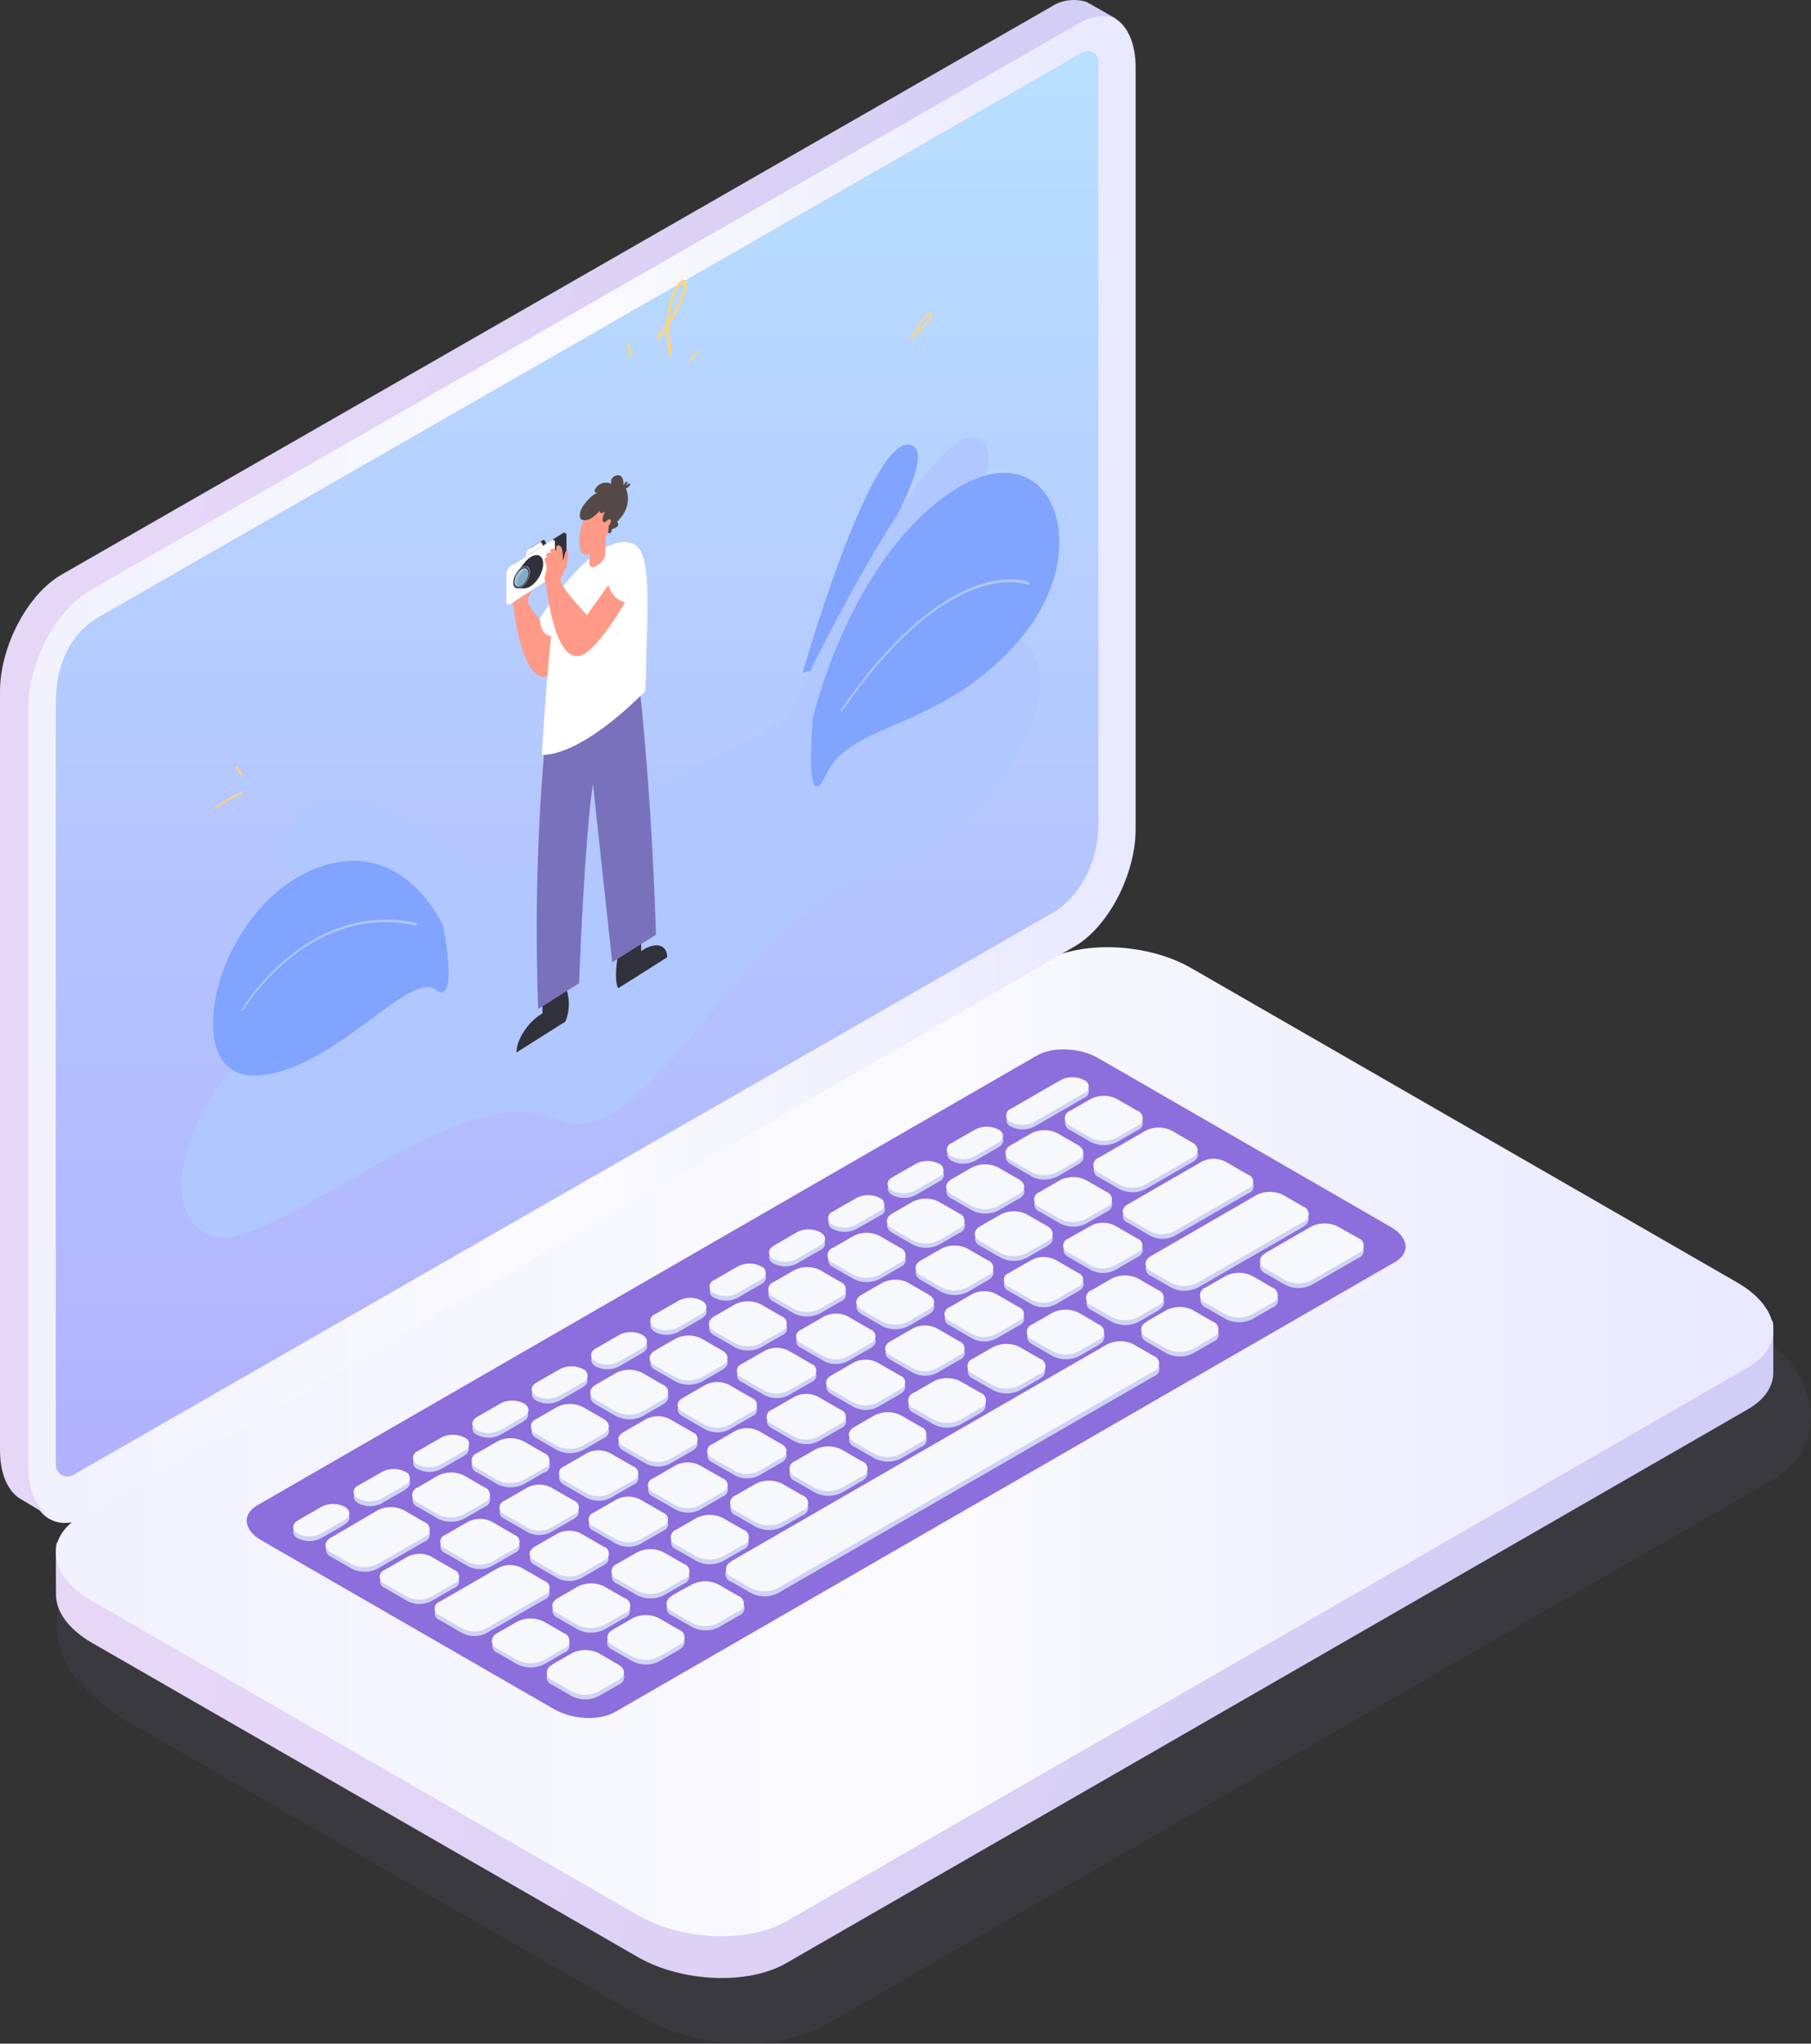
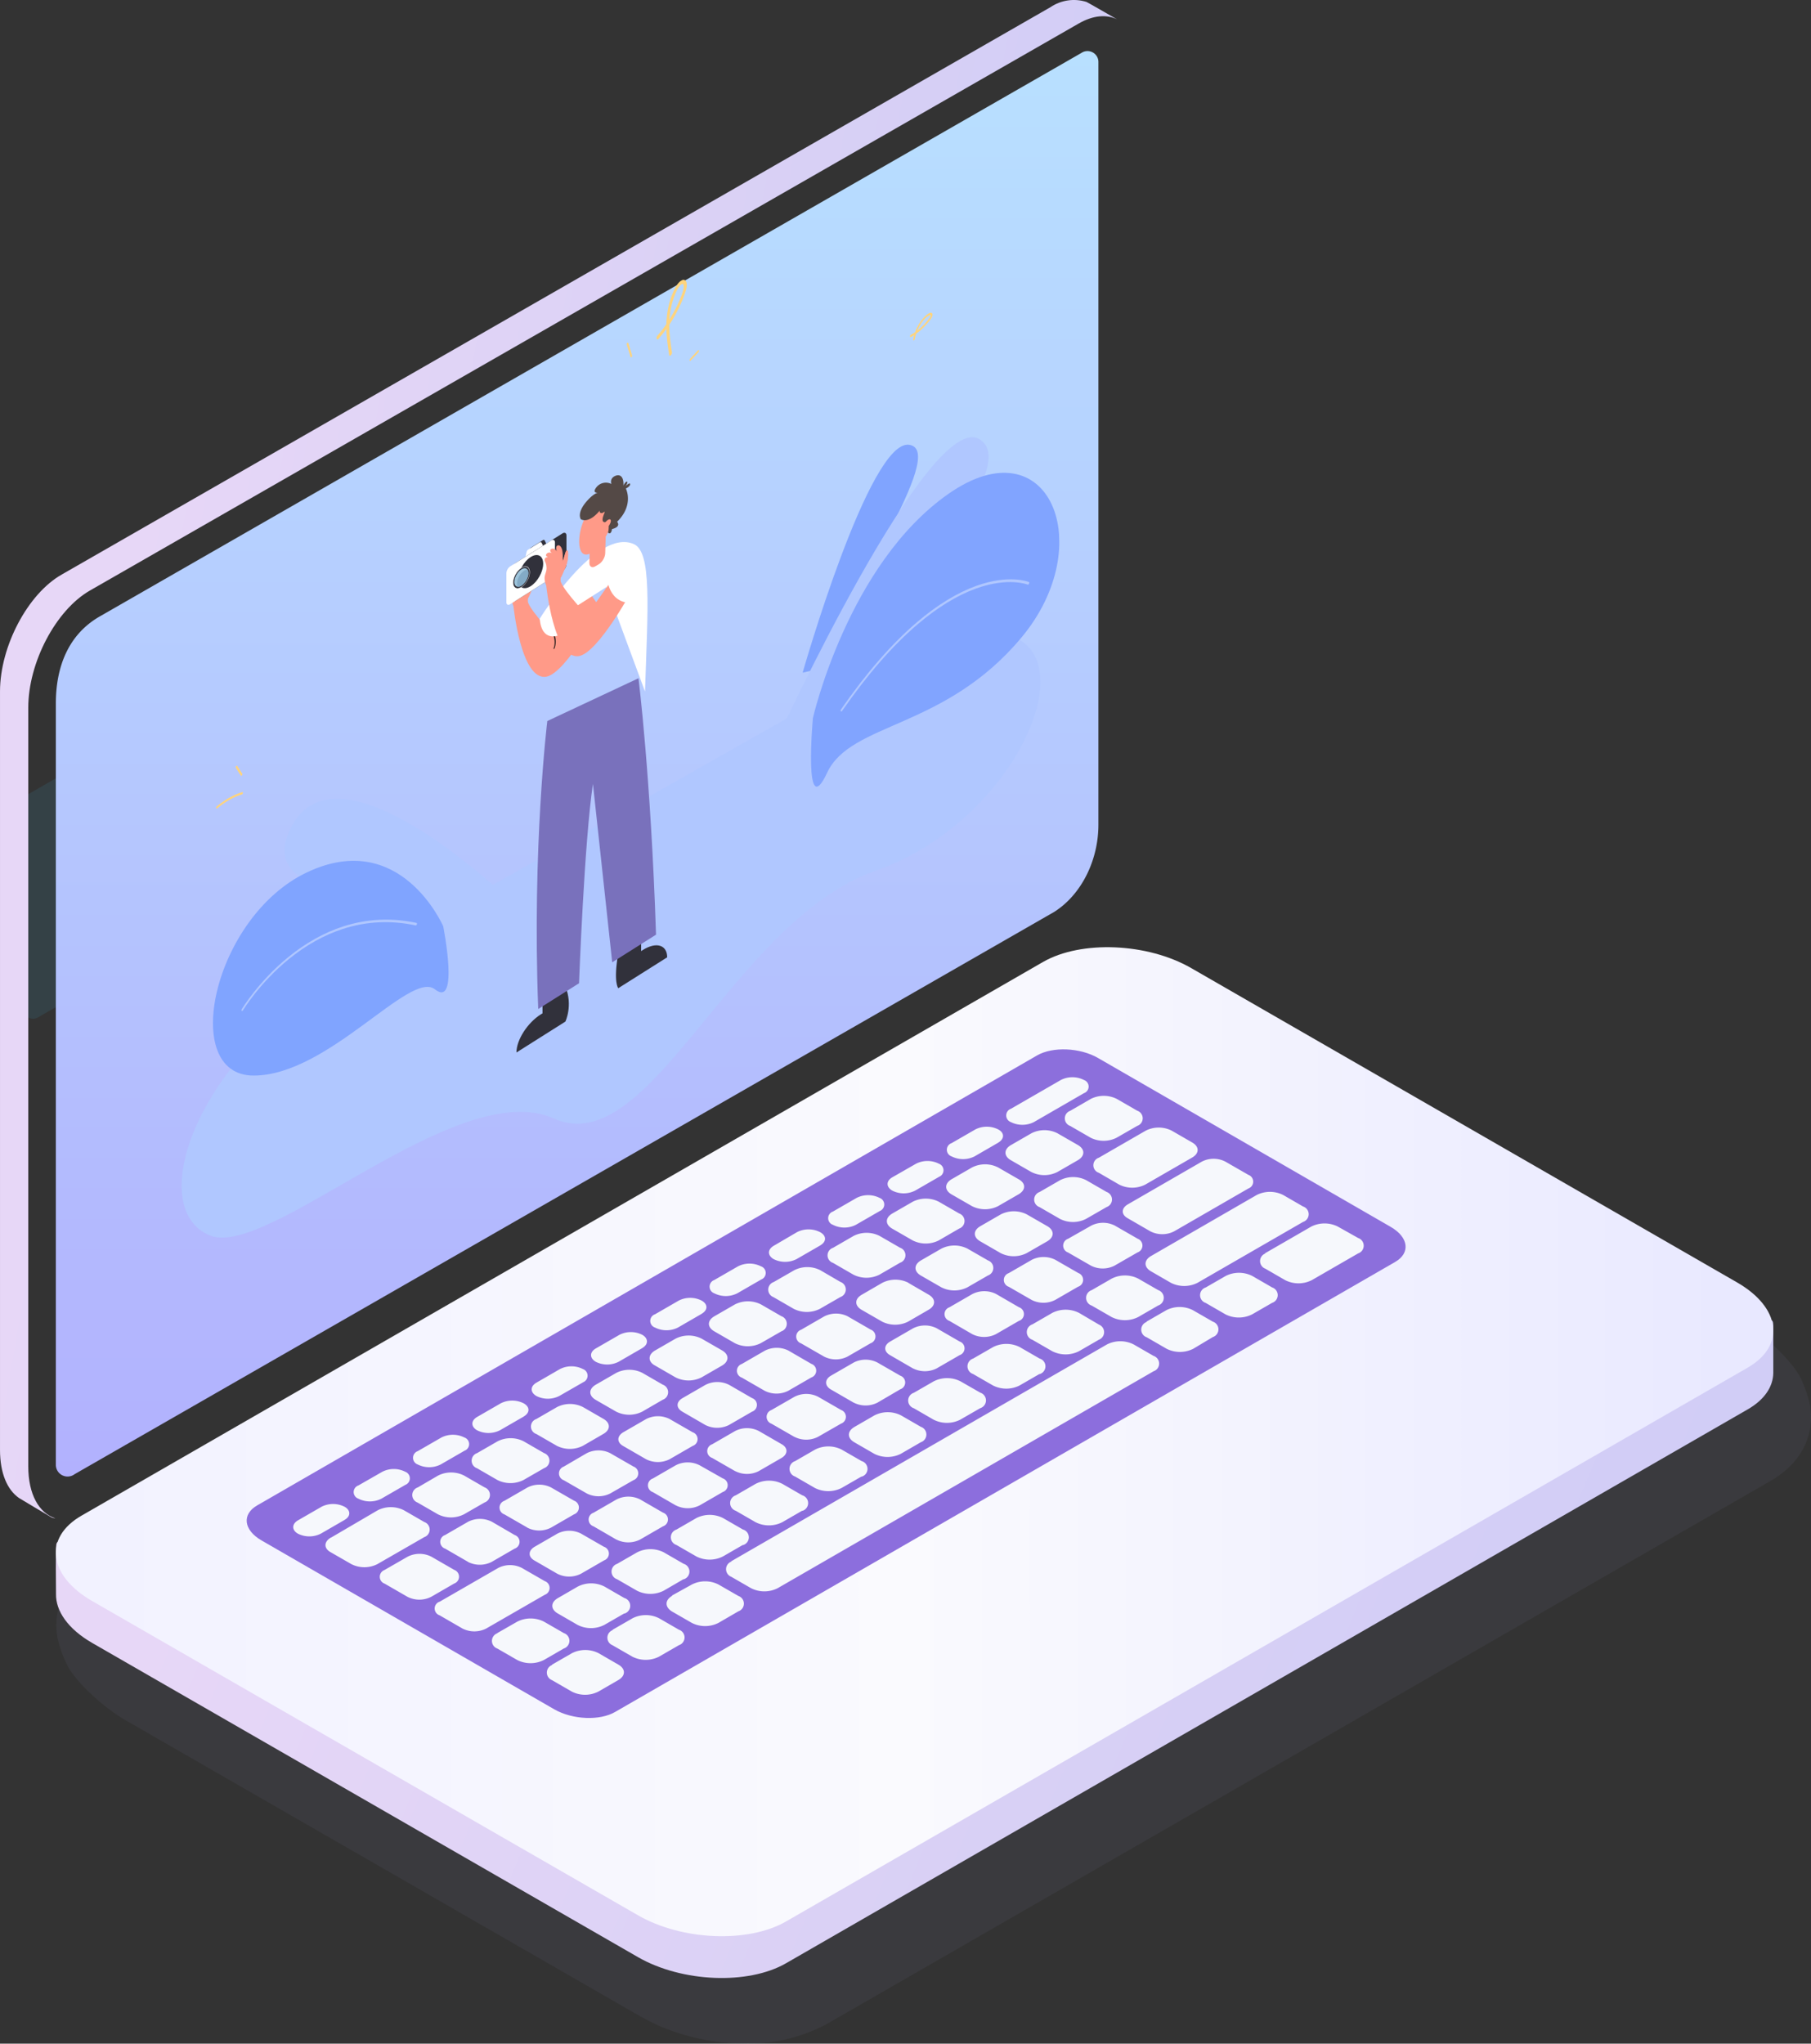
<svg xmlns="http://www.w3.org/2000/svg" xmlns:xlink="http://www.w3.org/1999/xlink" width="390" height="440" fill="none">
  <rect width="100%" height="100%" fill="#333333" stroke="none" />
  <path fill-rule="evenodd" d="M7.126 219.341c-1.16-.006-2.099-.942-2.105-2.099v-44.427a2.1 2.1 0 0 1 1.052-1.819l53.543-30.83c.304-.18.649-.28 1.002-.29 1.16.005 2.099.942 2.105 2.099v44.486a2.09 2.09 0 0 1-1.002 1.81l-53.543 30.78c-.319.188-.682.288-1.052.29h0z" fill="url(#A)" fill-opacity=".1" />
  <path opacity=".39" d="M263.672 220.459c-7.069-3.846-15.059-5.695-23.106-5.347a42.74 42.74 0 0 0-9.361 1.487c-3.226.991-6.344 2.302-9.308 3.913L20.942 336.089c-6.899 3.978-9.806 10.264-8.51 16.811.415 1.746 1.017 3.442 1.793 5.06 1.65 3.913 8.208 9.756 12.764 12.377l110.454 63.527c1.152.665 3.495 1.878 4.765 2.413a47 47 0 0 0 17.399 3.691c6.399.27 12.755-1.171 18.406-4.174l203.247-116.933c6.951-3.991 9.792-10.343 8.391-16.955-.377-1.494-.876-2.955-1.492-4.369-1.584-4.082-8.457-10.433-13.236-13.12l-111.252-63.958z" fill="#8f92cb" fill-opacity=".2" />
  <g fill-rule="evenodd">
    <path d="M169.293 422.68l207.065-119.232c3.654-2.101 5.468-4.893 5.521-7.832v-10.225c-.067-3.577-2.667 2.659-7.802-.319l-117.528-67.641c-9.442-5.438-23.724-6.023-31.899-1.329L17.585 335.36c-2.734 1.582-4.721-5.093-5.428-2.978-.227.718-.08 10.065-.093 10.796-.08 3.657 2.561 7.54 7.802 10.558l117.529 67.641c9.441 5.425 23.724 6.023 31.899 1.303z" fill="url(#B)" />
    <path d="M169.272 413.695l207.076-119.227c8.188-4.708 7.161-12.94-2.281-18.367l-117.534-67.666c-9.442-5.439-23.726-6.025-31.901-1.33L17.557 326.319c-8.189 4.708-7.162 12.941 2.281 18.38l117.534 67.653c9.443 5.453 23.726 6.051 31.901 1.343z" fill="url(#C)" />
    <path d="M132.494 368.571l167.938-96.862c3.356-1.929 2.93-5.322-.946-7.557l-63.046-36.377c-3.889-2.235-9.762-2.475-13.119-.532L55.397 324.105c-3.37 1.929-2.943 5.322.932 7.557l63.046 36.363c3.943 2.249 9.816 2.489 13.119.546z" fill="url(#D)" />
-     <path d="M222.707 242.577l10.774-6.219c.602-.213 1.003-.782 1.003-1.419s-.401-1.205-1.003-1.418c-1.553-.792-3.393-.792-4.947 0l-10.774 6.206c-.612.207-1.023.78-1.023 1.425s.411 1.218 1.023 1.425c1.555.786 3.392.786 4.947 0zm-12.777 7.378l5.094-2.943v-.013c1.373-.799 1.387-2.065.013-2.837-1.555-.786-3.392-.786-4.947 0l-5.107 2.943c-1.334.799-1.334 2.065 0 2.85 1.555.786 3.392.786 4.947 0zm-7.68 4.422l-5.107 2.943c-1.556.786-3.392.786-4.947 0-1.334-.786-1.334-2.064 0-2.863l5.093-2.944a5.49 5.49 0 0 1 4.948 0c.612.205 1.026.776 1.029 1.421s-.406 1.219-1.016 1.429v.014zm-17.882 10.255l5.107-2.89v-.014c.643-.187 1.086-.775 1.086-1.445s-.443-1.258-1.086-1.445c-1.554-.792-3.394-.792-4.947 0l-5.108 2.944c-.611.207-1.022.78-1.022 1.425s.411 1.217 1.022 1.425a5.49 5.49 0 0 0 4.948 0zm-7.668 4.475l-5.107 2.943c-1.553.792-3.393.792-4.947 0-.611-.207-1.022-.78-1.022-1.425s.411-1.218 1.022-1.425l5.054-2.943c1.555-.786 3.392-.786 4.947 0 .606.201 1.018.762 1.03 1.399s-.379 1.213-.977 1.437v.014zm-17.883 10.321l5.107-2.943v-.014c1.36-.799 1.374-2.077 0-2.836-1.555-.786-3.392-.786-4.947 0l-5.107 2.943c-.612.207-1.023.78-1.023 1.425s.411 1.218 1.023 1.425c1.555.786 3.392.786 4.947 0zm-7.68 4.422l-5.094 2.943a5.49 5.49 0 0 1-4.947 0c-1.333-.786-1.333-2.051 0-2.85l5.107-2.944a5.49 5.49 0 0 1 4.947 0c1.374.773 1.361 2.038-.013 2.837v.014zm-17.868 10.361l5.094-2.943c1.334-.853 1.334-2.131 0-2.864-1.55-.785-3.383-.785-4.934 0l-5.107 2.944c-1.333.799-1.333 2.077 0 2.863 1.555.786 3.392.786 4.947 0zm-7.68 4.422l-5.107 2.943c-1.556.786-3.392.786-4.948 0-1.333-.786-1.333-2.064 0-2.85l5.094-2.943a5.44 5.44 0 0 1 4.947 0c.566.229.938.777.941 1.387s-.364 1.161-.927 1.396v.067zm-17.883 10.308l5.107-2.943v-.08c.556-.236.917-.782.917-1.385s-.361-1.149-.917-1.385c-1.555-.786-3.392-.786-4.947 0l-5.107 2.943c-.612.207-1.023.78-1.023 1.425s.411 1.218 1.023 1.425c1.553.792 3.393.792 4.947 0zm-7.666 4.435l-5.107 2.943c-1.555.786-3.392.786-4.947 0-.611-.207-1.022-.78-1.022-1.425s.411-1.218 1.022-1.425l5.107-2.943c1.555-.786 3.392-.786 4.947 0 .555.241.913.788.913 1.392s-.358 1.15-.913 1.391v.067zm-17.883 10.308l5.107-2.943v-.067c1.36-.799 1.373-2.064.04-2.85-1.555-.786-3.392-.786-4.947 0l-5.147 3.01c-1.333.799-1.333 2.064 0 2.85 1.555.786 3.392.786 4.947 0zm-7.948 4.581l-5.094 2.93a5.44 5.44 0 0 1-4.947 0c-.611-.207-1.022-.78-1.022-1.425s.411-1.217 1.022-1.425l5.107-2.943c1.555-.786 3.392-.786 4.947 0 1.374.719 1.36 1.998-.013 2.797v.066zm166.338-82.385l4.427-2.557c.665-.239 1.114-.863 1.129-1.569s-.408-1.348-1.062-1.614l-4.454-2.584c-1.774-.893-3.867-.893-5.641 0l-4.414 2.544a1.72 1.72 0 0 0 0 3.25l4.388 2.53c1.769.893 3.857.893 5.627 0zm-18.401 7.378l-4.387-2.544c-1.56-.892-1.547-2.344 0-3.236l4.414-2.557c1.769-.893 3.858-.893 5.627 0l4.4 2.53c1.547.893 1.534 2.344 0 3.237l-4.413 2.557a6.25 6.25 0 0 1-5.641.066v-.053zm-7.15 7.352l4.414-2.544v.053c1.56-.905 1.627-2.357 0-3.303l-4.4-2.53a6.21 6.21 0 0 0-5.628 0l-4.413 2.544a1.72 1.72 0 0 0 0 3.249l4.4 2.531a6.25 6.25 0 0 0 5.627 0zm-8.359 4.821l-4.414 2.544c-1.767.899-3.859.899-5.627 0l-4.4-2.531c-1.547-.892-1.534-2.344 0-3.249l4.413-2.544a6.21 6.21 0 0 1 5.628 0l4.387 2.53c1.587.946 1.573 2.451.013 3.303v-.053zm-22.776 1.598l-4.427 2.544v.053a1.72 1.72 0 0 0 0 3.196l4.387 2.531c1.773.899 3.869.899 5.641 0l4.414-2.544c.695-.238 1.161-.891 1.161-1.625a1.72 1.72 0 0 0-1.161-1.625l-4.387-2.53a6.21 6.21 0 0 0-5.628 0zm-17.203 9.909l4.428-2.544c1.769-.893 3.858-.893 5.627 0l4.32 2.584c.699.231 1.17.883 1.17 1.618s-.471 1.387-1.17 1.618l-4.427 2.557a6.25 6.25 0 0 1-5.627 0l-4.387-2.531a1.72 1.72 0 0 1 .066-3.249v-.053zm-8.359 4.821l-4.414 2.557v.053c-1.56.893-1.574 2.344 0 3.17l4.387 2.544a6.25 6.25 0 0 0 5.627 0l4.427-2.557c.699-.232 1.17-.884 1.17-1.618s-.471-1.387-1.17-1.619l-4.387-2.53a6.27 6.27 0 0 0-5.64 0zm-17.189 9.922l4.414-2.544c1.768-.899 3.86-.899 5.627 0l4.401 2.53c1.547.893 1.533 2.344 0 3.25l-4.414 2.544c-1.768.899-3.859.899-5.627 0l-4.387-2.531a1.72 1.72 0 0 1-.014-3.196v-.053zm-8.36 4.914l-4.414 2.45v.054c-1.56.905-1.573 2.357-.013 3.289l4.401 2.531c1.767.899 3.859.899 5.627 0l4.414-2.544c1.546-.906 1.56-2.357 0-3.25l-4.388-2.53c-1.767-.899-3.859-.899-5.627 0zm-17.202 9.815l4.427-2.543c1.768-.899 3.859-.899 5.627 0l4.387 2.53a1.72 1.72 0 0 1 0 3.25l-4.414 2.544c-1.772.899-3.868.899-5.64 0l-4.387-2.531a1.72 1.72 0 0 1 0-3.196v-.054zm-2.774 13.145l4.427-2.557v.054c.721-.215 1.216-.876 1.219-1.627s-.487-1.416-1.205-1.636l-4.387-2.544c-1.77-.893-3.858-.893-5.628 0l-4.44 2.544c-.699.231-1.17.883-1.17 1.618s.471 1.387 1.17 1.618l4.387 2.53c1.769.893 3.858.893 5.627 0zm-22.776 1.599l4.36-2.504c1.774-.893 3.867-.893 5.641 0l4.387 2.53a1.72 1.72 0 0 1 0 3.25l-4.427 2.544a6.25 6.25 0 0 1-5.627 0l-4.387-2.544c-.685-.249-1.136-.903-1.124-1.631s.485-1.367 1.177-1.592v-.053zm-8.587 4.967l-10.081 5.82-.04.053a1.72 1.72 0 0 0 .027 3.197l4.4 2.53a6.21 6.21 0 0 0 5.627 0l10.094-5.82a1.72 1.72 0 0 0 0-3.25l-4.387-2.53c-1.774-.893-3.867-.893-5.641 0zm175.391-75.913l-10.094 5.807c-1.768.899-3.86.899-5.627 0l-4.387-2.53a1.72 1.72 0 0 1 0-3.25l10.094-5.807c1.768-.899 3.859-.899 5.627 0l4.387 2.531c1.574.892 1.574 2.344 0 3.249zm-22.871 13.212l4.427-2.557.014-.027c.677-.246 1.127-.89 1.124-1.609s-.458-1.361-1.138-1.601l-4.387-2.53c-1.772-.899-3.868-.899-5.641 0l-4.413 2.557c-.699.231-1.17.883-1.17 1.618s.471 1.387 1.17 1.618l4.387 2.531c1.768.899 3.859.899 5.627 0zm-12.773 7.365a6.25 6.25 0 0 1-5.627 0l-4.387-2.531a1.72 1.72 0 0 1 0-3.249l4.413-2.557c1.77-.893 3.858-.893 5.628 0l4.4 2.53c1.547.892 1.534 2.344 0 3.25l-4.427 2.557zm-18.401 7.365c1.768.899 3.859.899 5.627 0l4.414-2.544c1.533-.906 1.547-2.357 0-3.25l-4.4-2.53a6.21 6.21 0 0 0-5.628 0l-4.414 2.544c-1.533.905-1.546 2.357 0 3.249l4.401 2.531zm-7.108-.959l4.387 2.53c1.56.892 1.547 2.344 0 3.25l-4.414 2.543c-1.768.899-3.859.899-5.627 0l-4.4-2.53c-1.547-.892-1.534-2.344 0-3.25l4.413-2.543c1.782-.931 3.904-.94 5.694-.027l-.053.027zm-8.122 10.081l-4.921-2.863v-.027a5.63 5.63 0 0 0-5.093.04l-4.961 2.864c-.631.211-1.056.8-1.056 1.465s.425 1.254 1.056 1.465l4.934 2.85c1.595.813 3.485.813 5.08 0l4.961-2.864c1.4-.812 1.413-2.117 0-2.93zm-17.694 4.502l4.92 2.837c.628.218 1.048.808 1.048 1.471s-.42 1.254-1.048 1.472l-4.96 2.85a5.63 5.63 0 0 1-5.094 0l-4.92-2.837c-.628-.218-1.048-.808-1.048-1.471a1.56 1.56 0 0 1 1.048-1.472l4.96-2.85c1.597-.82 3.489-.83 5.094-.027v.027zm-7.854 10.215l-4.933-2.85-.014-.027c-1.598-.796-3.481-.781-5.067.04l-4.961 2.863c-1.4.813-1.413 2.118 0 2.93l4.921 2.837a5.63 5.63 0 0 0 5.094 0l4.96-2.863c.631-.211 1.056-.801 1.056-1.465s-.425-1.254-1.056-1.465zm-17.71 4.515l4.934 2.85c1.4.799 1.334 2.117 0 2.93l-4.96 2.863c-1.603.805-3.492.805-5.094 0l-4.934-2.85c-1.4-.812-1.333-2.118 0-2.93l4.961-2.863c1.597-.818 3.488-.828 5.093-.027v.027zm-7.84 10.215l-4.934-2.85v.04a5.67 5.67 0 0 0-5.134 0l-4.921 2.823c-1.333.812-1.4 2.131 0 2.93l4.934 2.85c1.598.805 3.483.805 5.081 0l4.974-2.863c.63-.211 1.055-.801 1.055-1.465s-.425-1.254-1.055-1.465zm-22.843 13.131l-4.934-2.85c-.63-.211-1.056-.8-1.056-1.465s.426-1.254 1.056-1.465l4.961-2.863a5.63 5.63 0 0 1 5.094 0l4.934 2.837c1.333.812 1.333 2.117 0 2.93l-4.961 2.863a5.59 5.59 0 0 1-5.094.053v-.04zm-17.708 4.528l4.934 2.837v.013a5.55 5.55 0 0 0 5.094-.039l4.961-2.851a1.56 1.56 0 0 0 0-2.943l-4.921-2.837c-1.601-.811-3.493-.811-5.094 0l-4.974 2.877a1.56 1.56 0 0 0 0 2.943zm-13.026 4.582l4.961-2.864c1.601-.811 3.493-.811 5.094 0l4.921 2.837c.631.211 1.056.801 1.056 1.465s-.425 1.254-1.056 1.465l-4.96 2.863a5.63 5.63 0 0 1-5.094 0l-4.921-2.85c-.611-.222-1.018-.802-1.018-1.451s.407-1.23 1.018-1.452v-.013zm170.056-72.85l16.002-9.243c.63-.213 1.052-.805 1.049-1.47s-.431-1.252-1.063-1.46l-4.933-2.85c-1.598-.805-3.483-.805-5.081 0l-16.002 9.243c-.63.211-1.055.801-1.055 1.465s.425 1.254 1.055 1.465l4.934 2.85c1.603.805 3.492.805 5.094 0zm-7.868 4.501l-4.96 2.864c-1.598.805-3.483.805-5.081 0l-4.934-2.85c-1.4-.799-1.333-2.118 0-2.93l4.961-2.864c1.602-.805 3.491-.805 5.094 0l4.933 2.85c1.441.813 1.427 2.118-.013 2.93zm-17.735 10.229l4.96-2.863.027-.027c1.414-.786 1.427-2.091-.013-2.917l-4.934-2.836a5.63 5.63 0 0 0-5.094 0l-4.961 2.863c-.63.211-1.055.801-1.055 1.465s.425 1.254 1.055 1.465l4.934 2.85c1.596.813 3.485.813 5.081 0zm-7.813 4.515l-4.961 2.85c-1.599.818-3.494.818-5.094 0l-4.92-2.837a1.56 1.56 0 0 1 0-2.943l4.96-2.85a5.63 5.63 0 0 1 5.094 0l4.921 2.836a1.56 1.56 0 0 1 .026 2.944h-.026zm-27.749 7.391l4.92 2.837h.027a5.63 5.63 0 0 0 5.067.013l4.961-2.863c.63-.211 1.055-.801 1.055-1.465s-.425-1.254-1.055-1.465l-4.934-2.85a5.59 5.59 0 0 0-5.081 0l-4.96 2.863c-1.4.813-1.414 2.118 0 2.93zm-7.856 10.215l-4.934-2.85c-1.334-.812-1.334-2.118 0-2.93l4.96-2.863c1.598-.805 3.483-.805 5.081 0l4.934 2.85c1.4.799 1.333 2.117 0 2.93l-4.961 2.863a5.67 5.67 0 0 1-5.054 0h-.026zm-17.708 4.515l4.933 2.85h.027c1.591.796 3.464.796 5.054 0l4.974-2.863c.631-.211 1.056-.801 1.056-1.465s-.425-1.254-1.056-1.465l-4.934-2.85c-1.602-.805-3.492-.805-5.094 0l-4.96 2.863c-1.334.812-1.401 2.131 0 2.93zm-7.841 10.215l-4.934-2.837a1.56 1.56 0 0 1 0-2.943l4.961-2.864c1.601-.811 3.493-.811 5.094 0l4.934 2.837c1.4.813 1.333 2.118 0 2.93l-4.961 2.864c-1.59.813-3.473.818-5.067.013h-.027zm-17.708 4.528l4.934 2.837h.027a5.59 5.59 0 0 0 5.147-.014l4.961-2.863a1.56 1.56 0 0 0 0-2.943l-5.014-2.81a5.63 5.63 0 0 0-5.094 0l-4.961 2.85a1.56 1.56 0 0 0 0 2.943zm-7.853 10.202l-4.921-2.837c-.631-.211-1.056-.801-1.056-1.465s.425-1.254 1.056-1.465l4.961-2.863a5.59 5.59 0 0 1 5.08 0l4.934 2.85c.631.21 1.056.8 1.056 1.465s-.425 1.254-1.056 1.465l-4.961 2.863c-1.595.798-3.475.793-5.067-.013h-.026zm-7.628 7.364l4.961-2.863h-.027c.576-.238.953-.798.956-1.42s-.369-1.187-.943-1.43l-4.934-2.85c-1.597-.805-3.482-.805-5.08 0l-4.961 2.783c-1.333.813-1.4 2.118 0 2.93l4.934 2.85a5.67 5.67 0 0 0 5.094 0zm-30.47 6.087l12.628-7.285c1.595-.813 3.485-.813 5.08 0l4.934 2.837c.631.211 1.056.801 1.056 1.465s-.425 1.254-1.056 1.465l-12.628 7.285c-1.595.813-3.485.813-5.08 0l-4.934-2.837c-.631-.211-1.056-.801-1.056-1.465s.425-1.254 1.056-1.465zm163.283-68.655l22.736-13.105v-.066c.67-.262 1.111-.907 1.111-1.625s-.441-1.363-1.111-1.625l-4.267-2.464c-1.807-.911-3.94-.911-5.747 0l-22.736 13.105c-.718.235-1.203.904-1.203 1.658s.485 1.424 1.203 1.659l4.267 2.463a6.34 6.34 0 0 0 5.747 0zm-8.48 4.888l-4.294 2.491c-1.807.911-3.94.911-5.748 0l-4.28-2.464c-.718-.235-1.203-.904-1.203-1.658s.485-1.424 1.203-1.658l4.294-2.478c1.807-.911 3.94-.911 5.747 0l4.281 2.478c1.6.825 1.6 2.304 0 3.223v.066zm-17.068 9.855l4.294-2.477v-.066c.679-.257 1.128-.907 1.128-1.632s-.449-1.374-1.128-1.631l-4.28-2.464a6.38 6.38 0 0 0-5.748 0l-4.293 2.49c-1.574.919-1.574 2.398 0 3.303l4.28 2.477a6.38 6.38 0 0 0 5.747 0zm-8.482 4.888l-4.293 2.477a6.38 6.38 0 0 1-5.748 0l-4.28-2.463c-.718-.235-1.204-.904-1.204-1.659s.486-1.423 1.204-1.658l4.307-2.477a6.34 6.34 0 0 1 5.747 0l4.267 2.464c.67.262 1.111.907 1.111 1.625s-.441 1.363-1.111 1.625v.066zm-17.082 9.842l4.307-2.477v-.067c.67-.261 1.111-.906 1.111-1.624s-.441-1.364-1.111-1.625l-4.267-2.464a6.38 6.38 0 0 0-5.747 0l-4.307 2.477c-.718.235-1.204.904-1.204 1.658s.486 1.424 1.204 1.658l4.267 2.464a6.38 6.38 0 0 0 5.747 0zm-8.479 4.821l-4.307 2.477c-1.806.918-3.942.918-5.748 0l-4.267-2.463c-.718-.235-1.203-.904-1.203-1.659s.485-1.423 1.203-1.658l4.307-2.477c1.807-.911 3.941-.911 5.748 0l4.267 2.464c.718.235 1.203.904 1.203 1.658s-.485 1.424-1.203 1.658zm-17.084 9.856l4.307-2.491h.013c1.587-.972 1.6-2.397-.013-3.289l-4.28-2.477a6.38 6.38 0 0 0-5.748 0l-4.294 2.477c-.717.234-1.203.903-1.203 1.658s.486 1.423 1.203 1.658l4.268 2.464c1.807.911 3.94.911 5.747 0zm-8.481 4.887l-4.294 2.478c-1.807.911-3.94.911-5.747 0l-4.28-2.464c-.718-.235-1.204-.904-1.204-1.658s.486-1.424 1.204-1.658l4.293-2.491a6.38 6.38 0 0 1 5.748 0l4.28 2.464c.73.225 1.228.897 1.231 1.66s-.49 1.438-1.218 1.669h-.013zm-17.068 9.842l4.294-2.477h.013c.717-.237 1.2-.908 1.197-1.663s-.491-1.421-1.21-1.653l-4.28-2.464c-1.806-.918-3.942-.918-5.748 0l-4.293 2.477c-.718.235-1.204.904-1.204 1.658s.486 1.424 1.204 1.659l4.28 2.463a6.38 6.38 0 0 0 5.747 0zm-8.481 4.888l-4.293 2.477a6.38 6.38 0 0 1-5.748 0l-4.28-2.464c-.718-.234-1.204-.903-1.204-1.658s.486-1.423 1.204-1.658l4.334-2.464c1.807-.911 3.94-.911 5.747 0l4.267 2.464c.707.244 1.18.91 1.177 1.656s-.482 1.409-1.19 1.647h-.014zm-17.083 9.842l4.307-2.477h.014c.717-.238 1.199-.908 1.196-1.663s-.491-1.421-1.21-1.653l-4.267-2.464a6.38 6.38 0 0 0-5.747 0l-4.307 2.477c-.718.235-1.204.904-1.204 1.658s.486 1.424 1.204 1.658l4.267 2.464a6.34 6.34 0 0 0 5.747 0zm-23.054 1.771l4.294-2.477a6.34 6.34 0 0 1 5.747 0l4.294 2.411c.718.235 1.203.903 1.203 1.658s-.485 1.423-1.203 1.658l-4.294 2.477a6.38 6.38 0 0 1-5.747 0l-4.281-2.464c-.679-.257-1.128-.906-1.128-1.631s.449-1.375 1.128-1.632h-.013zm175.325-87.499l-9.975 5.753h.08c-.713.226-1.202.881-1.217 1.628s.447 1.42 1.151 1.675l4.267 2.464a6.34 6.34 0 0 0 5.747 0l9.974-5.74c.718-.235 1.204-.904 1.204-1.658s-.486-1.424-1.204-1.658l-4.28-2.464a6.38 6.38 0 0 0-5.747 0zm-22.736 13.118l4.308-2.477a6.38 6.38 0 0 1 5.747 0l4.267 2.464c.718.234 1.203.903 1.203 1.658s-.485 1.423-1.203 1.658l-4.307 2.477a6.34 6.34 0 0 1-5.747 0l-4.268-2.464c-.717-.234-1.203-.903-1.203-1.658s.486-1.423 1.203-1.658zm-8.481 4.888l-4.294 2.49h.067c-1.587.919-1.6 2.397-.067 3.303l4.267 2.464a6.34 6.34 0 0 0 5.747 0l4.308-2.477c.717-.235 1.203-.904 1.203-1.658s-.486-1.424-1.203-1.658l-4.281-2.464a6.34 6.34 0 0 0-5.747 0zm-93.731 54.058l80.955-46.613c1.806-.918 3.942-.918 5.748 0l4.28 2.464c.718.234 1.204.903 1.204 1.658s-.486 1.423-1.204 1.658l-80.955 46.68c-1.807.911-3.94.911-5.747 0l-4.281-2.464c-.772-.211-1.302-.919-1.286-1.718s.573-1.485 1.353-1.665h-.067zm-8.467 4.888l-4.307 2.477.067.013c-.729.228-1.225.902-1.225 1.665s.496 1.436 1.225 1.665l4.28 2.463a6.34 6.34 0 0 0 5.747 0l4.294-2.477c.718-.234 1.203-.903 1.203-1.658s-.485-1.423-1.203-1.658l-4.334-2.49a6.38 6.38 0 0 0-5.747 0zm-17.095 9.842l4.307-2.477a6.38 6.38 0 0 1 5.747 0l4.267 2.477c1.587.905 1.574 2.384 0 3.303l-4.294 2.49a6.38 6.38 0 0 1-5.747 0l-4.28-2.464c-.725-.242-1.207-.926-1.192-1.689s.525-1.427 1.258-1.64h-.066zm-8.735 5.047l-4.307 2.477h.067c-.723.22-1.223.88-1.238 1.634s.457 1.434 1.171 1.683l4.267 2.463a6.34 6.34 0 0 0 5.747 0l4.308-2.477c.717-.234 1.203-.903 1.203-1.658s-.486-1.423-1.203-1.658l-4.268-2.464c-1.807-.911-3.94-.911-5.747 0z" fill="#ced3f4" style="mix-blend-mode:multiply" />
    <path d="M222.644 241.589l10.771-6.222c.611-.207 1.023-.78 1.023-1.425s-.412-1.218-1.023-1.426a5.49 5.49 0 0 0-4.946 0l-10.771 6.209a1.52 1.52 0 0 0 0 2.864 5.52 5.52 0 0 0 4.946 0zm-12.773 7.381l5.092-2.945v-.013c1.374-.786 1.387-2.118.014-2.838-1.554-.792-3.393-.792-4.946 0l-5.106 2.945c-.611.207-1.022.78-1.022 1.425s.411 1.218 1.022 1.426a5.48 5.48 0 0 0 4.946 0zm-7.679 4.423l-5.106 2.944c-1.553.793-3.392.793-4.945 0-1.334-.786-1.334-2.065 0-2.851l5.119-2.931c1.553-.792 3.392-.792 4.946 0 .59.221.981.787.978 1.417s-.399 1.192-.992 1.408v.013zm-17.877 10.311l5.106-2.944v-.013c.601-.213 1.003-.782 1.003-1.419s-.402-1.206-1.003-1.419a5.48 5.48 0 0 0-4.946 0l-5.106 2.944c-.611.208-1.022.781-1.022 1.426s.411 1.218 1.022 1.425a5.44 5.44 0 0 0 4.946 0zm-7.666 4.437l-5.106 2.944a5.48 5.48 0 0 1-4.946 0c-1.333-.786-1.333-2.051 0-2.851l5.052-2.957a5.48 5.48 0 0 1 4.946 0c1.427.772 1.427 2.051.054 2.851v.013zm-17.877 10.312l5.106-2.945v-.013c.611-.207 1.022-.781 1.022-1.426s-.411-1.218-1.022-1.425a5.48 5.48 0 0 0-4.946 0l-5.106 2.944a1.52 1.52 0 0 0 0 2.865 5.49 5.49 0 0 0 4.946 0zm-7.68 4.423L146 285.82a5.48 5.48 0 0 1-4.946 0c-.611-.207-1.022-.781-1.022-1.425s.411-1.219 1.022-1.426l5.106-2.944a5.44 5.44 0 0 1 4.946 0c1.373.772 1.359 2.051-.014 2.837v.014zm-17.862 10.311l5.092-2.944v-.013c1.334-.786 1.334-2.065 0-2.838-1.548-.792-3.384-.792-4.932 0l-5.106 2.944c-1.333.786-1.333 2.065 0 2.851a5.44 5.44 0 0 0 4.946 0zm-7.68 4.437l-5.106 2.931c-1.553.792-3.392.792-4.946 0-1.333-.786-1.333-2.065 0-2.851l5.093-2.945a5.48 5.48 0 0 1 4.946 0 1.52 1.52 0 0 1 .013 2.851v.014zm-17.877 10.311l5.106-2.944v-.013c1.373-.8 1.373-2.065 0-2.838a5.48 5.48 0 0 0-4.946 0l-5.106 2.944c-1.333.8-1.333 2.065 0 2.851a5.48 5.48 0 0 0 4.946 0zm-7.666 4.423l-5.106 2.945a5.48 5.48 0 0 1-4.946 0 1.52 1.52 0 0 1 0-2.865l5.106-2.944a5.48 5.48 0 0 1 4.946 0c.611.207 1.022.781 1.022 1.426s-.411 1.218-1.022 1.425v.013zM82.131 322.67l5.106-2.944v-.014c.604-.204 1.014-.767 1.023-1.404s-.385-1.212-.983-1.433a5.44 5.44 0 0 0-4.946 0l-5.146 2.944c-.611.207-1.022.781-1.022 1.425s.411 1.219 1.022 1.426a5.48 5.48 0 0 0 4.946 0zm-7.946 4.583l-5.093 2.944a5.48 5.48 0 0 1-4.946 0c-1.333-.772-1.333-2.051 0-2.851l5.106-2.944a5.48 5.48 0 0 1 4.946 0c1.373.759 1.36 2.092-.013 2.838v.013zm166.295-82.307l4.426-2.544a1.72 1.72 0 0 0 0-3.264l-4.386-2.531c-1.773-.894-3.865-.894-5.639 0l-4.413 2.557a1.72 1.72 0 0 0 0 3.251l4.386 2.531a6.24 6.24 0 0 0 5.626 0zm-18.397 7.381l-4.386-2.531c-1.559-.893-1.546-2.345 0-3.251l4.413-2.544a6.2 6.2 0 0 1 5.626 0l4.399 2.531c1.547.892 1.533 2.345 0 3.25l-4.412 2.545c-1.771.904-3.869.904-5.64 0zm-7.145 7.354l4.413-2.545c1.56-.906 1.626-2.358 0-3.25l-4.399-2.532c-1.768-.899-3.859-.899-5.626 0l-4.413 2.545c-1.533.906-1.546 2.358 0 3.251l4.399 2.531c1.768.899 3.859.899 5.626 0zm-8.357 4.823l-4.413 2.558a6.24 6.24 0 0 1-5.626 0l-4.399-2.532c-1.547-.892-1.533-2.344 0-3.25l4.412-2.545a6.24 6.24 0 0 1 5.626 0l4.386 2.531a1.72 1.72 0 0 1 .014 3.238zm-22.771 1.599l-4.426 2.558c-.698.231-1.17.883-1.17 1.618s.472 1.388 1.17 1.619l4.386 2.531c1.772.9 3.867.9 5.639 0l4.413-2.558c.698-.231 1.169-.883 1.169-1.618s-.471-1.388-1.169-1.619l-4.386-2.531a6.2 6.2 0 0 0-5.626 0zm-12.771 7.38c1.768-.899 3.859-.899 5.626 0l4.32 2.518a1.72 1.72 0 0 1 0 3.251l-4.426 2.544a6.24 6.24 0 0 1-5.626 0l-4.386-2.531a1.72 1.72 0 0 1 .066-3.237l4.426-2.545zm-7.147 7.368a6.23 6.23 0 0 0-5.64 0l-4.412 2.544c-1.56.906-1.573 2.358 0 3.251l4.386 2.531a6.2 6.2 0 0 0 5.626 0l4.426-2.544a1.72 1.72 0 0 0 0-3.251l-4.386-2.531zm-18.411 7.367c1.767-.899 3.859-.899 5.626 0l4.399 2.531c1.547.893 1.533 2.345 0 3.251l-4.412 2.545c-1.768.899-3.859.899-5.626 0l-4.386-2.532c-1.587-.826-1.573-2.345-.014-3.25l4.413-2.545zm-7.144 7.367a6.24 6.24 0 0 0-5.626 0l-4.413 2.545c-1.559.906-1.573 2.358-.013 3.264l4.399 2.531a6.24 6.24 0 0 0 5.626 0l4.413-2.558a1.72 1.72 0 0 0 0-3.25l-4.386-2.532zm-18.399 7.368c1.767-.9 3.858-.9 5.625 0l4.386 2.531c1.56.893 1.547 2.345 0 3.237l-4.412 2.558c-1.772.9-3.867.9-5.639 0l-4.386-2.531c-.699-.231-1.17-.884-1.17-1.619s.471-1.387 1.17-1.618l4.426-2.558zm-12.826 15.694a6.25 6.25 0 0 0 5.626 0l4.426-2.545a1.72 1.72 0 0 0 0-3.251l-4.386-2.531c-1.767-.899-3.858-.899-5.626 0l-4.426 2.545a1.72 1.72 0 0 0 0 3.25l4.386 2.532zm-12.784-.946c1.772-.9 3.867-.9 5.639 0l4.386 2.531a1.72 1.72 0 0 1 0 3.251l-4.426 2.544a6.2 6.2 0 0 1-5.626 0l-4.386-2.531a1.72 1.72 0 0 1 .053-3.251l4.359-2.544zm-12.982 7.461l-10.038 5.875h-.04c-1.56.906-1.573 2.358-.013 3.184l4.399 2.531c1.767.899 3.858.899 5.626 0l10.092-5.808a1.72 1.72 0 0 0 0-3.251l-4.386-2.531c-1.773-.894-3.866-.894-5.639 0zm175.385-75.939l-10.092 5.822a6.24 6.24 0 0 1-5.625 0l-4.386-2.545c-.699-.231-1.17-.883-1.17-1.619s.471-1.387 1.17-1.618l10.091-5.822c1.768-.899 3.859-.899 5.626 0l4.386 2.531c1.573.893 1.573 2.345 0 3.251zm-22.848 13.203l4.426-2.545a1.72 1.72 0 0 0 0-3.251l-4.386-2.531a6.23 6.23 0 0 0-5.639 0l-4.413 2.545c-.695.238-1.161.891-1.161 1.625s.466 1.387 1.161 1.625l4.386 2.532c1.767.899 3.858.899 5.626 0zm-12.771 7.367c-1.768.899-3.859.899-5.626 0l-4.386-2.532c-1.56-.892-1.547-2.344 0-3.25l4.412-2.545c1.768-.899 3.859-.899 5.626 0l4.4 2.531c1.546.893 1.533 2.345 0 3.251l-4.426 2.545zm-18.4 7.367a6.2 6.2 0 0 0 5.626 0l4.412-2.544a1.72 1.72 0 0 0 0-3.251l-4.399-2.531a6.24 6.24 0 0 0-5.626 0l-4.413 2.544c-1.533.906-1.546 2.359 0 3.251l4.4 2.531zm-7.106-.959l4.386 2.545c1.56.892 1.547 2.344 0 3.237l-4.412 2.558a6.24 6.24 0 0 1-5.626 0l-4.399-2.531c-1.547-.893-1.534-2.345 0-3.238l4.412-2.558a6.24 6.24 0 0 1 5.679-.026l-.04.013zm-8.117 10.058l-4.919-2.837-.014-.014a5.63 5.63 0 0 0-5.079.027l-4.959 2.864c-.631.211-1.056.801-1.056 1.466s.425 1.254 1.056 1.465l4.933 2.838c1.595.814 3.484.814 5.079 0l4.959-2.864a1.56 1.56 0 0 0 0-2.945zm-17.689 4.53l4.919 2.851c.63.211 1.055.801 1.055 1.466s-.425 1.254-1.055 1.465l-4.959 2.864a5.63 5.63 0 0 1-5.093 0l-4.919-2.837c-.631-.211-1.056-.801-1.056-1.466s.425-1.254 1.056-1.465l4.959-2.865a5.67 5.67 0 0 1 5.079-.026l.014.013zm-7.855 10.219l-4.932-2.851-.027-.014a5.64 5.64 0 0 0-5.052.014l-4.96 2.864c-1.399.813-1.413 2.132 0 2.931l4.92 2.851a5.67 5.67 0 0 0 5.092 0l4.959-2.864c.631-.211 1.056-.801 1.056-1.466s-.425-1.254-1.056-1.465zm-17.704 4.529l4.933 2.838c.63.211 1.056.801 1.056 1.465s-.426 1.255-1.056 1.466l-4.959 2.864a5.63 5.63 0 0 1-5.093 0l-4.932-2.851c-1.4-.799-1.334-2.118 0-2.931l4.959-2.864c1.595-.814 3.484-.814 5.079 0l.013.013zm-7.838 10.205l-4.933-2.837-.013-.014a5.63 5.63 0 0 0-5.132 0l-4.906 2.865a1.56 1.56 0 0 0 0 2.944l4.932 2.838c1.595.813 3.484.813 5.079 0l4.973-2.852a1.56 1.56 0 0 0 0-2.944zm-22.837 13.15l-4.933-2.838c-.63-.211-1.055-.801-1.055-1.466s.425-1.254 1.055-1.465l4.96-2.864c1.6-.812 3.492-.812 5.092 0l4.933 2.837a1.56 1.56 0 0 1 0 2.945l-4.959 2.864a5.59 5.59 0 0 1-5.106 0l.013-.013zm-17.705 4.529l4.933 2.851-.014.014c1.601.809 3.492.809 5.093 0l4.959-2.865c.631-.211 1.056-.801 1.056-1.465s-.425-1.255-1.056-1.466l-4.919-2.864a5.67 5.67 0 0 0-5.093 0l-4.959 2.864c-.63.211-1.055.801-1.055 1.466s.425 1.254 1.055 1.465zm-13.023 4.583l4.959-2.851a5.63 5.63 0 0 1 5.093 0l4.919 2.838a1.56 1.56 0 0 1 0 2.944l-4.959 2.865c-1.6.811-3.492.811-5.093 0l-4.919-2.838a1.56 1.56 0 0 1-1.054-1.468c-.003-.663.415-1.256 1.04-1.476l.013-.014zm164.909-72.887c1.601.811 3.492.811 5.093 0l15.997-9.233a1.56 1.56 0 0 0-.013-2.944l-4.933-2.838a5.55 5.55 0 0 0-5.079 0l-15.997 9.233c-1.334.812-1.4 2.131 0 2.931l4.932 2.851zm-2.774 4.529l-4.96 2.851c-1.595.814-3.484.814-5.079 0L230 269.66a1.56 1.56 0 0 1 0-2.945l5-2.837c1.6-.812 3.492-.812 5.092 0l4.933 2.837a1.56 1.56 0 0 1-.053 2.931zm-17.73 10.232l4.96-2.864h.026a1.56 1.56 0 0 0-.013-2.931l-4.933-2.838c-1.6-.812-3.492-.812-5.092 0l-4.96 2.864c-.63.211-1.055.801-1.055 1.466s.425 1.254 1.055 1.465l4.933 2.838c1.595.814 3.484.814 5.079 0zm-7.811 4.503l-4.959 2.864c-1.602.806-3.491.806-5.093 0l-4.919-2.851c-.631-.211-1.056-.801-1.056-1.465s.425-1.255 1.056-1.466l4.959-2.864a5.67 5.67 0 0 1 5.093 0l4.919 2.851c.632.205 1.063.791 1.069 1.456s-.414 1.258-1.042 1.475h-.027zm-27.743 7.394l4.919 2.851h.027c1.595.797 3.471.797 5.066 0l4.959-2.864c.631-.211 1.056-.801 1.056-1.466s-.425-1.254-1.056-1.465l-4.932-2.851c-1.598-.805-3.482-.805-5.08 0l-4.959 2.864c-1.4.813-1.413 2.132 0 2.931zm-7.852 10.218l-4.933-2.851c-1.333-.799-1.333-2.118 0-2.931l4.959-2.864a5.59 5.59 0 0 1 5.08 0l4.932 2.838c.631.211 1.056.801 1.056 1.465s-.425 1.255-1.056 1.466l-4.892 2.864a5.63 5.63 0 0 1-5.12.013h-.026zm-17.704 4.53l4.933 2.838h.027a5.59 5.59 0 0 0 5.052 0l4.973-2.851a1.56 1.56 0 0 0 0-2.945l-4.933-2.837c-1.598-.819-3.493-.819-5.092 0l-4.96 2.851a1.56 1.56 0 0 0 0 2.944zm-7.842 10.205l-4.932-2.837c-.631-.211-1.056-.801-1.056-1.466s.425-1.254 1.056-1.465l4.959-2.865c1.6-.811 3.492-.811 5.093 0l4.932 2.851c1.4.8 1.333 2.119 0 2.931l-4.959 2.865a5.59 5.59 0 0 1-5.066-.014h-.027zm-17.703 4.53l4.933 2.851h.026c1.618.823 3.533.818 5.146-.013l4.96-2.865c.63-.211 1.055-.801 1.055-1.465s-.425-1.255-1.055-1.466l-5.013-2.837c-1.602-.806-3.491-.806-5.093 0l-4.959 2.864c-.63.211-1.055.801-1.055 1.465s.425 1.255 1.055 1.466zm-7.851 10.218l-4.919-2.851c-.63-.211-1.055-.801-1.055-1.465s.425-1.255 1.055-1.466l4.959-2.864c1.598-.805 3.482-.805 5.08 0l4.932 2.851c.631.211 1.056.801 1.056 1.465s-.425 1.255-1.056 1.466l-4.959 2.864c-1.595.797-3.471.797-5.066 0h-.027zm-7.626 7.354l4.959-2.864h-.027c.642-.202 1.08-.795 1.083-1.467s-.429-1.27-1.069-1.477l-4.933-2.838c-1.595-.814-3.484-.814-5.079 0l-4.959 2.865c-1.334.812-1.4 2.131 0 2.93l4.932 2.851a5.63 5.63 0 0 0 5.093 0zm-30.434 6.022l12.624-7.274a5.59 5.59 0 0 1 5.08 0l4.932 2.838a1.56 1.56 0 0 1 0 2.944l-12.625 7.274a5.64 5.64 0 0 1-5.079 0l-4.933-2.851c-.633-.205-1.063-.791-1.069-1.456s.414-1.258 1.042-1.475h.027zm157.469-68.664a6.34 6.34 0 0 0 5.746 0l22.73-13.11c.718-.234 1.203-.903 1.203-1.658s-.485-1.424-1.203-1.659l-4.266-2.465a6.34 6.34 0 0 0-5.746 0l-22.73 13.123c-1.573.919-1.586 2.398 0 3.304l4.266 2.465zm-7.026 7.367c-1.806.912-3.939.912-5.745 0l-4.28-2.465c-.718-.234-1.203-.904-1.203-1.658s.485-1.424 1.203-1.659l4.293-2.478a6.34 6.34 0 0 1 5.746 0l4.279 2.465c.718.235 1.203.904 1.203 1.658s-.485 1.424-1.203 1.659l-4.293 2.478zm-18.516 7.367c1.807.912 3.94.912 5.746 0l4.293-2.478c.672-.256 1.118-.897 1.124-1.616s-.43-1.367-1.098-1.634l-4.306-2.532a6.38 6.38 0 0 0-5.745 0l-4.293 2.478c-.718.235-1.203.904-1.203 1.659s.485 1.424 1.203 1.659l4.279 2.464zm-2.735 4.89l-4.293 2.478c-1.805.918-3.94.918-5.745 0l-4.28-2.465c-.717-.235-1.203-.904-1.203-1.659s.486-1.423 1.203-1.658l4.306-2.478c1.807-.912 3.94-.912 5.746 0l4.266 2.464c.751.214 1.269.899 1.269 1.679s-.518 1.465-1.269 1.679v-.04zm-22.822 9.845c1.805.918 3.94.918 5.745 0l4.306-2.478c.73-.225 1.228-.898 1.231-1.66s-.49-1.439-1.217-1.671l-4.28-2.451c-1.806-.912-3.939-.912-5.745 0l-4.306 2.478c-.718.235-1.204.904-1.204 1.659s.486 1.424 1.204 1.658l4.266 2.465zm-7.039 7.341a6.34 6.34 0 0 1-5.746 0l-4.266-2.465c-1.586-.906-1.573-2.385 0-3.304l4.306-2.491a6.33 6.33 0 0 1 5.746 0l4.266 2.464c.707.241 1.183.905 1.183 1.652s-.476 1.412-1.183 1.652l-4.306 2.492zm-12.772 7.367l4.306-2.478.013.04c.75-.216 1.265-.903 1.262-1.683s-.523-1.464-1.275-1.674l-4.279-2.465a6.34 6.34 0 0 0-5.746 0l-4.293 2.478c-.717.235-1.203.904-1.203 1.659s.486 1.424 1.203 1.659l4.266 2.464c1.807.912 3.94.912 5.746 0zm-8.479 4.89l-4.293 2.478a6.38 6.38 0 0 1-5.746 0l-4.279-2.465c-.718-.235-1.203-.904-1.203-1.659s.485-1.424 1.203-1.658l4.293-2.478c1.806-.912 3.939-.912 5.746 0l4.279 2.464c.752.211 1.272.894 1.275 1.674s-.512 1.467-1.262 1.684l-.013-.04zm-17.064 9.845l4.293-2.478.013.04c.75-.216 1.265-.904 1.262-1.684s-.524-1.463-1.275-1.673l-4.28-2.465c-1.806-.912-3.939-.912-5.746 0l-4.292 2.478c-.718.235-1.204.904-1.204 1.659s.486 1.424 1.204 1.658l4.279 2.465a6.34 6.34 0 0 0 5.746 0zm-8.48 4.889l-4.292 2.492c-1.807.912-3.94.912-5.746 0l-4.279-2.465c-.718-.235-1.204-.904-1.204-1.659s.486-1.423 1.204-1.658l4.306-2.478c1.806-.912 3.939-.912 5.745 0l4.266 2.464c.741.219 1.25.896 1.253 1.667s-.501 1.453-1.239 1.677l-.014-.04zm-17.076 9.859l4.306-2.478.013.04c.75-.216 1.265-.904 1.262-1.684s-.524-1.463-1.275-1.673l-4.266-2.465a6.34 6.34 0 0 0-5.746 0l-4.306 2.491c-1.573.92-1.587 2.398 0 3.304l4.266 2.465a6.34 6.34 0 0 0 5.746 0zm-23.049 1.758l4.306-2.464c1.806-.912 3.939-.912 5.746 0l4.279 2.464c.718.235 1.203.904 1.203 1.659s-.485 1.424-1.203 1.659l-4.293 2.478c-1.806.912-3.939.912-5.746 0l-4.279-2.465c-.698-.246-1.164-.906-1.164-1.645s.466-1.399 1.164-1.646l-.013-.04zm175.28-87.515l-9.971 5.755.08.04c-.678.26-1.124.911-1.121 1.637s.454 1.373 1.134 1.627l4.266 2.465a6.34 6.34 0 0 0 5.746 0l9.972-5.756c.717-.234 1.203-.904 1.203-1.658s-.486-1.424-1.203-1.659l-4.36-2.451c-1.806-.912-3.939-.912-5.746 0zm-22.73 13.109l4.306-2.478a6.34 6.34 0 0 1 5.746 0l4.266 2.465c.718.235 1.203.904 1.203 1.658s-.485 1.424-1.203 1.659l-4.306 2.478c-1.807.912-3.939.912-5.746 0l-4.266-2.465c-.718-.234-1.203-.903-1.203-1.658s.485-1.424 1.203-1.659zm-8.479 4.89l-4.292 2.478.066.053c-.705.246-1.176.914-1.17 1.661s.487 1.408 1.197 1.643l4.266 2.465a6.38 6.38 0 0 0 5.746 0l4.213-2.518c.717-.235 1.203-.904 1.203-1.659s-.486-1.424-1.203-1.659l-4.28-2.464a6.33 6.33 0 0 0-5.746 0zm-93.706 54.063l80.935-46.696c1.807-.912 3.939-.912 5.746 0l4.279 2.465c.718.235 1.203.904 1.203 1.658s-.485 1.424-1.203 1.659l-80.935 46.696a6.34 6.34 0 0 1-5.746 0l-4.279-2.465c-.674-.271-1.11-.93-1.095-1.655s.477-1.366 1.162-1.609l-.067-.053zm-8.465 4.996l-4.306 2.384.067.054c-1.6.919-1.6 2.398-.054 3.357l4.28 2.465c1.805.918 3.94.918 5.745 0l4.293-2.492c.708-.241 1.183-.905 1.183-1.652s-.475-1.411-1.183-1.652l-4.279-2.464a6.33 6.33 0 0 0-5.746 0zm-17.09 9.752l4.306-2.478a6.33 6.33 0 0 1 5.746 0l4.266 2.464c.718.235 1.203.904 1.203 1.659s-.485 1.424-1.203 1.659l-4.293 2.478a6.38 6.38 0 0 1-5.746 0l-4.279-2.465c-.674-.271-1.11-.93-1.095-1.655s.477-1.366 1.162-1.609l-.067-.053zm-8.734 5.035l-4.306 2.478.066.054c-.684.242-1.146.883-1.161 1.609s.421 1.384 1.095 1.655l4.266 2.464a6.33 6.33 0 0 0 5.745 0l4.307-2.491c1.573-.919 1.586-2.398 0-3.304l-4.267-2.465c-1.805-.918-3.94-.918-5.745 0z" fill="#f6f8fc" />
-     <path d="M19.216 326.309l212.145-122.502c7.299-4.208 13.201-15.526 13.201-25.3V14.581c0-9.734-5.902-14.208-13.201-10L19.216 127.11c-7.286 4.221-13.202 15.526-13.202 25.299v163.913c.04 9.721 5.956 14.208 13.202 9.987z" fill="url(#E)" />
    <path d="M16.123 317.361l210.88-121.015c5.897-3.718 9.54-11.154 9.54-18.775V13.376c.015-.845-.43-1.633-1.163-2.059s-1.64-.426-2.373.001l-.427.252L21.553 132.678c-7.004 3.983-9.526 11.167-9.526 18.775v163.929a2.51 2.51 0 0 0 1.261 2.182c.783.449 1.747.448 2.529-.004l.307-.199z" fill="url(#F)" />
    <path d="M13.282 123.706L226.22 1.544c2.274-1.538 5.133-1.954 7.755-1.128.28.106 6.313 3.596 6.58 3.742h0c-2.256-1.088-5.126-.889-8.249.902L19.342 127.156c-7.314 4.206-13.254 15.471-13.254 25.21v163.333c0 6.05 2.309 10.057 5.833 11.198-.418-.018-.821-.156-1.161-.398-.174-.093-6.527-3.874-6.674-3.98-2.509-1.752-4.084-5.308-4.084-10.336V148.81c.027-9.7 5.993-20.964 13.28-25.104z" fill="url(#G)" />
  </g>
  <g clip-path="url(#H)">
    <g fill="#b0c7ff">
      <path d="M181.942 147.598L77.225 206.913c-34.588 18.989-46.541 52.901-32.117 59.049 12.536 5.344 53.404-34.513 74.166-25.146s38.395-42.524 69.323-53.352c40.609-14.217 55.967-76.719-6.655-39.866z" />
      <path d="M109.385 193.507s-35.986-34.823-46.418-15.883 30.022 13.166 40.132 23.935l6.286-8.052z" />
    </g>
    <path d="M95.447 199.433s-9.157-21.199-29.354-11.608-27.55 43.778-11.453 43.746 33.688-22.798 39.016-18.57 1.791-13.568 1.791-13.568z" fill="#80a4ff" />
    <path d="M52.13 217.679c.063-.003.135-.056.188-.145.035-.059 3.548-5.885 9.86-11.023 3.706-3.017 7.638-5.211 11.687-6.52 5.066-1.638 10.33-1.889 15.648-.747.092.021.209-.085.259-.235s.016-.287-.077-.306c-5.364-1.153-10.677-.897-15.793.76-4.098 1.328-8.078 3.552-11.831 6.611-6.397 5.216-9.968 11.144-10.004 11.203-.079.133-.088.299-.018.37.023.023.051.033.081.032z" fill="#b0c7ff" />
    <path d="M172.847 144.827s14.375-50.335 22.948-49.064-14.403 33.314-18.292 47.993l-4.656 1.071z" fill="#80a4ff" />
    <path d="M167.368 159.066s32.923-71.456 43.666-64.445-28.123 44.444-37.331 65.459l-6.335-1.014z" fill="#b0c7ff" />
    <path d="M175.059 154.611s7.544-33.192 29.225-48.31 32.318 11.023 15.719 30.921-36.77 18.204-41.885 29.16-3.059-11.771-3.059-11.771z" fill="#81a4ff" />
    <path d="M221.535 125.79c.032-.036.06-.082.081-.134.065-.158.042-.319-.052-.358-.042-.017-4.254-1.708-11.316.836-4.142 1.493-8.445 4.128-12.788 7.832-5.422 4.626-10.923 10.94-16.35 18.769-.093.135-.117.319-.051.411s.193.057.287-.078c5.381-7.762 10.831-14.021 16.2-18.604 4.291-3.663 8.541-6.27 12.632-7.747 6.966-2.517 11.109-.861 11.15-.844.063.027.142-.009.207-.083z" fill="#b0c7ff" />
    <g fill="#ffd47d">
      <path d="M144.099 76.405c-.618-3.965-1.241-8.565.831-13.415.398-.934.911-1.923 1.601-2.467.62-.489 1.222-.33 1.342.463.126.837-.254 1.906-.601 2.812a32.19 32.19 0 0 1-1.354 3.054c-1.163 2.288-2.572 4.356-4.132 6.113-.372.419-.562-.298-.194-.712 1.164-1.31 2.245-2.833 3.181-4.481.893-1.572 1.797-3.395 2.314-5.156.218-.741.288-1.97-.503-1.262-.588.526-1.013 1.513-1.329 2.328-.684 1.771-1.023 3.64-1.106 5.358-.118 2.443.22 4.638.557 6.794.077.493-.529 1.067-.607.57zm52.563-3.341a9.67 9.67 0 0 1 1.439-3.604 7.61 7.61 0 0 1 1.193-1.421c.366-.335.838-.733 1.206-.701.296.025.426.373.215.848-.275.623-.87 1.245-1.27 1.698-1.031 1.171-2.154 2.075-3.291 2.672-.228.12-.244-.347-.015-.467.841-.442 1.67-1.049 2.465-1.827a14.25 14.25 0 0 0 1.179-1.312l.519-.692c.301-.445-.042-.436-.262-.313-1.428.802-2.693 3.093-3.031 5.05-.056.324-.403.396-.347.07zM52.09 171.049c-1.77.533-3.571 1.544-5.315 2.984-.221.183-.331-.214-.108-.397 1.809-1.493 3.669-2.538 5.504-3.092.226-.068.145.437-.08.505zm-.227-4.063l-1.073-1.667c-.125-.194.175-.603.299-.41l1.073 1.667c.125.194-.175.603-.299.41zm96.767-89.754l1.679-1.803c.211-.227.318.173.109.397l-1.679 1.803c-.211.227-.318-.173-.109-.397zm-12.849-.387l-.803-2.657c-.075-.251.263-.568.339-.318l.802 2.657c.076.251-.263.568-.338.318z" />
    </g>
  </g>
  <g clip-path="url(#I)">
    <g fill="#ff9a88">
      <path d="M110.574 130.49s1.624 16.178 7.091 15.2c4.184-.748 11.68-14.672 11.68-14.672l-2.897-4.149-7.086 10.024s-4.613-4.779-5.596-7.045c-.23-.53-.01-1.193-.01-1.193l-3.182 1.835z" />
      <path d="M115.227 124.652c.11-.984.098-1.968-.294-1.643-.272.225-.51 1.578-.79 2.238.024-.804.006-1.61-.097-2.235-.116-.699-.559-1.322-1.021-1.122-.601.259-.167 1.302-.167 1.302-.508-1.183-2.149-.498-1.073.356-.817-.476-1.538.362-1.161.641l.31.25c-.013 0-.5-.113-.661.35-.168.483.16.475.321 1.383.33 1.868-.965 1.882-.019 4.376l2.255-.908.799-.747.224-.309s.015 0 .019-.028l.603-1.402c.464-.957.66-1.671.752-2.502z" />
    </g>
-     <path d="M111.408 125.797c-.052-.706-.085-1.235-.654-1.511-.592-.288.141-1.273.959-.797l-.305 2.308z" fill="#fff" />
    <path d="M111.409 125.918c.066-.047.109-.133.104-.197l-.002-.026c-.052-.702-.093-1.256-.684-1.543-.135-.066-.202-.176-.178-.296.015-.079.071-.144.114-.185.17-.16.502-.268.876-.051.04.023.106-.017.147-.09s.043-.15.003-.173a.88.88 0 0 0-1.079.112c-.136.127-.232.292-.263.453-.026.13-.029.368.236.497.533.259.57.749.62 1.427l.002.026c.004.061.05.08.104.046z" fill="#111" />
    <path d="M114.085 126.073s.139-1.184-.039-3.061c-.082-.853-.766-1.235-1.021-1.122-.344.152-.4.66-.149 1.351.254.7.257 1.54.257 1.54l.952 1.292z" fill="#fff" />
    <path d="M114.084 126.194c.051-.032.095-.104.103-.169.006-.049.14-1.222-.038-3.091-.084-.874-.785-1.317-1.108-1.174-.173.076-.273.219-.326.326-.151.305-.131.728.062 1.257.245.675.251 1.496.251 1.504 0 .067.047.092.104.055a.25.25 0 0 0 .105-.187c-.001-.036-.006-.869-.263-1.576-.185-.509-.172-.849-.099-.998a.25.25 0 0 1 .133-.121c.187-.082.855.254.933 1.07.175 1.837.041 3.018.04 3.03-.009.071.031.108.088.082z" fill="#111" />
    <path d="M112.256 125.098s.173-1.039-.472-1.55c-1.076-.854.628-1.543 1.073-.355l-.601 1.905z" fill="#fff" />
    <g fill="#111">
      <path d="M112.257 125.219c.048-.03.091-.096.102-.16.008-.045.176-1.108-.493-1.639-.314-.249-.348-.458-.319-.543.018-.051.086-.093.114-.109.305-.168.872-.077 1.099.527.019.051.079.047.133-.01s.083-.144.064-.195c-.259-.692-.911-.778-1.281-.573-.201.11-.283.276-.314.366-.094.271.021.538.343.793.602.478.452 1.451.45 1.461-.012.073.024.115.08.093.008-.002.015-.006.022-.011zm1.828.93a.16.16 0 0 0 .065-.109l.088-.992c.004-.044-.022-.066-.058-.048s-.068.069-.072.113l-.088.992c-.004.044.022.066.058.048zm5.234 13.555c.036-.023.072-.067.091-.119.536-1.425.071-2.684.051-2.737s-.079-.046-.133.01-.083.144-.063.195c.004.013.451 1.229-.036 2.526-.029.076-.012.14.038.141.017.001.035-.005.052-.016z" />
    </g>
    <path d="M117.664 117.11l-.35-.723c-.079-.164-.254-.191-.447-.069l-2.48 1.564a.71.71 0 0 0-.276.419l-.256 1.126 3.809-2.317z" fill="#31313b" />
    <path d="M116.974 117.545l-.349-.686c-.079-.155-.255-.177-.448-.055l-2.479 1.564a.7.7 0 0 0-.276.409l-.256 1.088 3.808-2.32z" fill="#fff" />
    <path d="M111 129.377l10.13-6.392c.473-.299.857-.988.857-1.539v-6.148c0-.552-.384-.756-.857-.458L111 121.232c-.474.299-.857.988-.857 1.539v6.148c0 .552.383.756.857.458z" fill="#31313b" />
    <path d="M109.86 130.095l8.843-5.579c.445-.28.805-.928.805-1.446v-6.269c0-.518-.36-.71-.805-.43l-8.843 5.579a1.91 1.91 0 0 0-.805 1.447v6.269c0 .518.36.71.805.429z" fill="#fff" />
    <g fill="#31313b">
      <path d="M116.828 215.484v2.692l-.344.205c-2.908 1.835-5.265 5.515-5.265 8.22l5.609-3.539 4.922-3.105s1.689-3.478 0-7.578c-.438-1.062-4.922 3.105-4.922 3.105zm21.239-13.401v2.692l.344-.229c2.908-1.835 5.265-1.129 5.265 1.576l-5.609 3.539-4.922 3.106s-1.113-1.22 0-7.578c.275-1.57 4.922-3.106 4.922-3.106z" />
    </g>
    <path d="M117.865 155.236s-3.308 27.086-1.957 62.005l8.787-5.544s1.145-30.667 2.993-42.923l4.151 38.415 9.436-5.953c-1.127-34.16-3.78-55.206-3.78-55.206l-19.63 9.206z" fill="#7971bc" />
    <g fill="#fff">
-       <path d="M128.89 122.466c-5.155 2.772-9.256 6.338-10.133 14.081-1.189 10.486-2.075 25.936-2.075 25.936s7.234 1.276 22.22-13.604c0 0 2.878-33.343-10.012-26.413z" />
      <path d="M116.227 133.214s12.146-19.687 20.278-16.066c3.873 1.724 3.011 13.47 2.396 31.731l-8.317-22.481-8.4 5.367-1.88 5.016s-3.628 1.621-4.077-3.567z" />
    </g>
    <g fill="#ff9a88">
      <path d="M128.96 121.481l-.753.445c-.731.431-1.308.075-1.282-.791l.094-3.22c.025-.867.644-1.929 1.374-2.36l.753-.445c.731-.431 1.308-.075 1.282.791l-.094 3.22c-.025.867-.644 1.929-1.374 2.36z" />
      <path d="M131.676 112.863c-1.277 3.594-3.722 6.52-5.461 6.536s-1.861-3.51-.838-6.479c1.238-3.593 3.722-6.52 5.461-6.536s2.114 2.886.838 6.479z" />
    </g>
    <g fill="#544946">
      <path d="M129.659 108.28s-1.002 1.957-.277 2.162 1.347-1.094 1.347-1.094-1.632 2.751-.65 3.06 1.978-2.505 1.978-2.505l-.168-2.073-2.23.45z" />
      <path d="M129.714 109.185s-2.366 3.667-4.617 2.628c0 0-1.178-1.548 1.894-4.566 0 0 .888-.911 1.706-1.163 0 0-1.158.116-.382-1.006a2.6 2.6 0 0 1 3.342-.878s-.409-1.088.663-1.655 2.052-.092 1.936 2.009c0 0 .259-.667.658-.835s.112.631-.263.999c0 0 1.011-.984 1.046-.483s-.918.945-.918.945 1.821 3.535-1.891 7.16c0 0 1.003 1.052-1.098 1.573 0 0-.157 1.387-.87.738 0 0 .247-.432.14-1.933-.049-.702-1.346-3.533-1.346-3.533z" />
    </g>
    <path d="M130.99 113.362c-.434.519-.908.719-1.061.447s.153-.999.509-1.433c.43-.525.908-.719 1.061-.447s-.075.914-.509 1.433z" fill="#ff9a88" />
    <g fill="#31313b">
      <path d="M114.281 126.206c1.488-.939 2.694-3.103 2.694-4.835s-1.206-2.374-2.694-1.436-2.693 3.103-2.693 4.835 1.206 2.375 2.693 1.436z" />
-       <path d="M113.645 120.425l-2.086 2.412.028 3.893 1.599-.103 1.095-2.358v-2.02l-.636-1.824z" />
      <path d="M112.279 126.414c.986-.623 1.786-2.058 1.786-3.207s-.8-1.575-1.786-.953-1.787 2.059-1.787 3.207.8 1.575 1.787.953z" />
    </g>
    <path d="M112.279 126.455c-1.005.634-1.822.198-1.822-.971s.817-2.637 1.822-3.271 1.822-.198 1.822.972-.818 2.636-1.822 3.27zm0-4.159c-.966.609-1.751 2.019-1.751 3.143s.785 1.543 1.751.934 1.751-2.02 1.751-3.144-.786-1.543-1.751-.933z" fill="#fff" />
    <path d="M110.773 125.284c0 .658.311 1.035.772 1.043.216.006.467-.071.734-.24.832-.525 1.506-1.735 1.506-2.703 0-.311-.069-.559-.192-.734-.256-.374-.749-.426-1.314-.069-.832.525-1.506 1.734-1.506 2.703z" fill="#9ec4db" />
    <path d="M111.352 125.593c0 .311.069.558.192.734.217.006.468-.071.735-.24.831-.525 1.505-1.735 1.505-2.703 0-.311-.069-.559-.192-.734-.217-.006-.468.071-.735.24-.832.524-1.505 1.735-1.505 2.703z" fill="#83aac6" />
    <g fill="#ff9a88">
      <path d="M117.629 126.039s1.623 16.178 7.091 15.2c4.184-.748 11.68-14.672 11.68-14.672l-2.897-4.149-7.086 10.024s-4.613-4.778-5.596-7.045c-.23-.529-.01-1.193-.01-1.193l-3.182 1.835z" />
      <path d="M122.282 120.201c.11-.984.097-1.968-.295-1.643-.271.225-.509 1.578-.789 2.238.023-.804.006-1.61-.098-2.235-.116-.699-.559-1.322-1.021-1.122-.6.259-.166 1.302-.166 1.302-.509-1.183-2.15-.498-1.073.356-.818-.475-1.539.362-1.161.641l.31.25c-.014 0-.5-.113-.661.35-.168.483.16.475.32 1.383.331 1.868-.964 1.882-.018 4.376l2.255-.908.799-.747.223-.309s.016 0 .02-.028l.603-1.402c.464-.956.659-1.671.752-2.502z" />
      <path d="M120.791 124.308l.738-1.605c.464-.956.66-1.671.752-2.502.11-.984.098-1.968-.294-1.643-.293.243-.447 1.593-.757 2.173l-.439 3.577z" />
    </g>
    <path d="M135.603 129.822s4.246-8.08 1.265-9.499-6.151 3.495-6.151 3.495-.114 5.674 4.886 6.004z" fill="#fff" />
  </g>
  <defs>
    <linearGradient id="A" x1="62.725" y1="140.197" x2="5.487" y2="140.197" xlink:href="#J">
      <stop stop-color="#87d6f4" />
      <stop offset="1" stop-color="#3abeef" />
    </linearGradient>
    <linearGradient id="B" x1="379.031" y1="457.468" x2="45.173" y2="318.071" xlink:href="#J">
      <stop stop-color="#cdcbf7" />
      <stop offset=".486" stop-color="#d8d0f5" />
      <stop offset="1" stop-color="#e7d7f7" />
    </linearGradient>
    <linearGradient id="C" x1="20.11" y1="312.729" x2="381.877" y2="312.729" xlink:href="#J">
      <stop stop-color="#f2f2ff" />
      <stop offset=".486" stop-color="#fafafe" />
      <stop offset="1" stop-color="#e8e8ff" />
    </linearGradient>
    <linearGradient id="D" x1="302.695" y1="225.929" x2="302.695" y2="369.884" xlink:href="#J">
      <stop stop-color="#8c6fdc" />
      <stop offset="1" stop-color="#8c6edd" />
    </linearGradient>
    <linearGradient id="E" x1="11.227" y1="168.998" x2="244.562" y2="168.998" xlink:href="#J">
      <stop stop-color="#f2f2ff" />
      <stop offset=".486" stop-color="#fafafe" />
      <stop offset="1" stop-color="#e8e8ff" />
    </linearGradient>
    <linearGradient id="F" x1="236.543" y1="10.997" x2="236.543" y2="317.9" xlink:href="#J">
      <stop stop-color="#b8e0ff" />
      <stop offset="1" stop-color="#b2b1fe" />
    </linearGradient>
    <linearGradient id="G" x1="238.703" y1="375.413" x2="-8.559" y2="331.674" xlink:href="#J">
      <stop stop-color="#cdcbf7" />
      <stop offset=".486" stop-color="#d8d0f5" />
      <stop offset="1" stop-color="#e7d7f7" />
    </linearGradient>
    <clipPath id="H">
      <path fill="#fff" transform="matrix(-.87 .493 .031 1 224.998 16.054)" d="M0 0h218.361v168H0z" />
    </clipPath>
    <clipPath id="I">
      <path fill="#fff" transform="matrix(.846 -.534 0 1 109.002 117)" d="M0 0h41v111H0z" />
    </clipPath>
    <linearGradient id="J" gradientUnits="userSpaceOnUse" />
  </defs>
</svg>